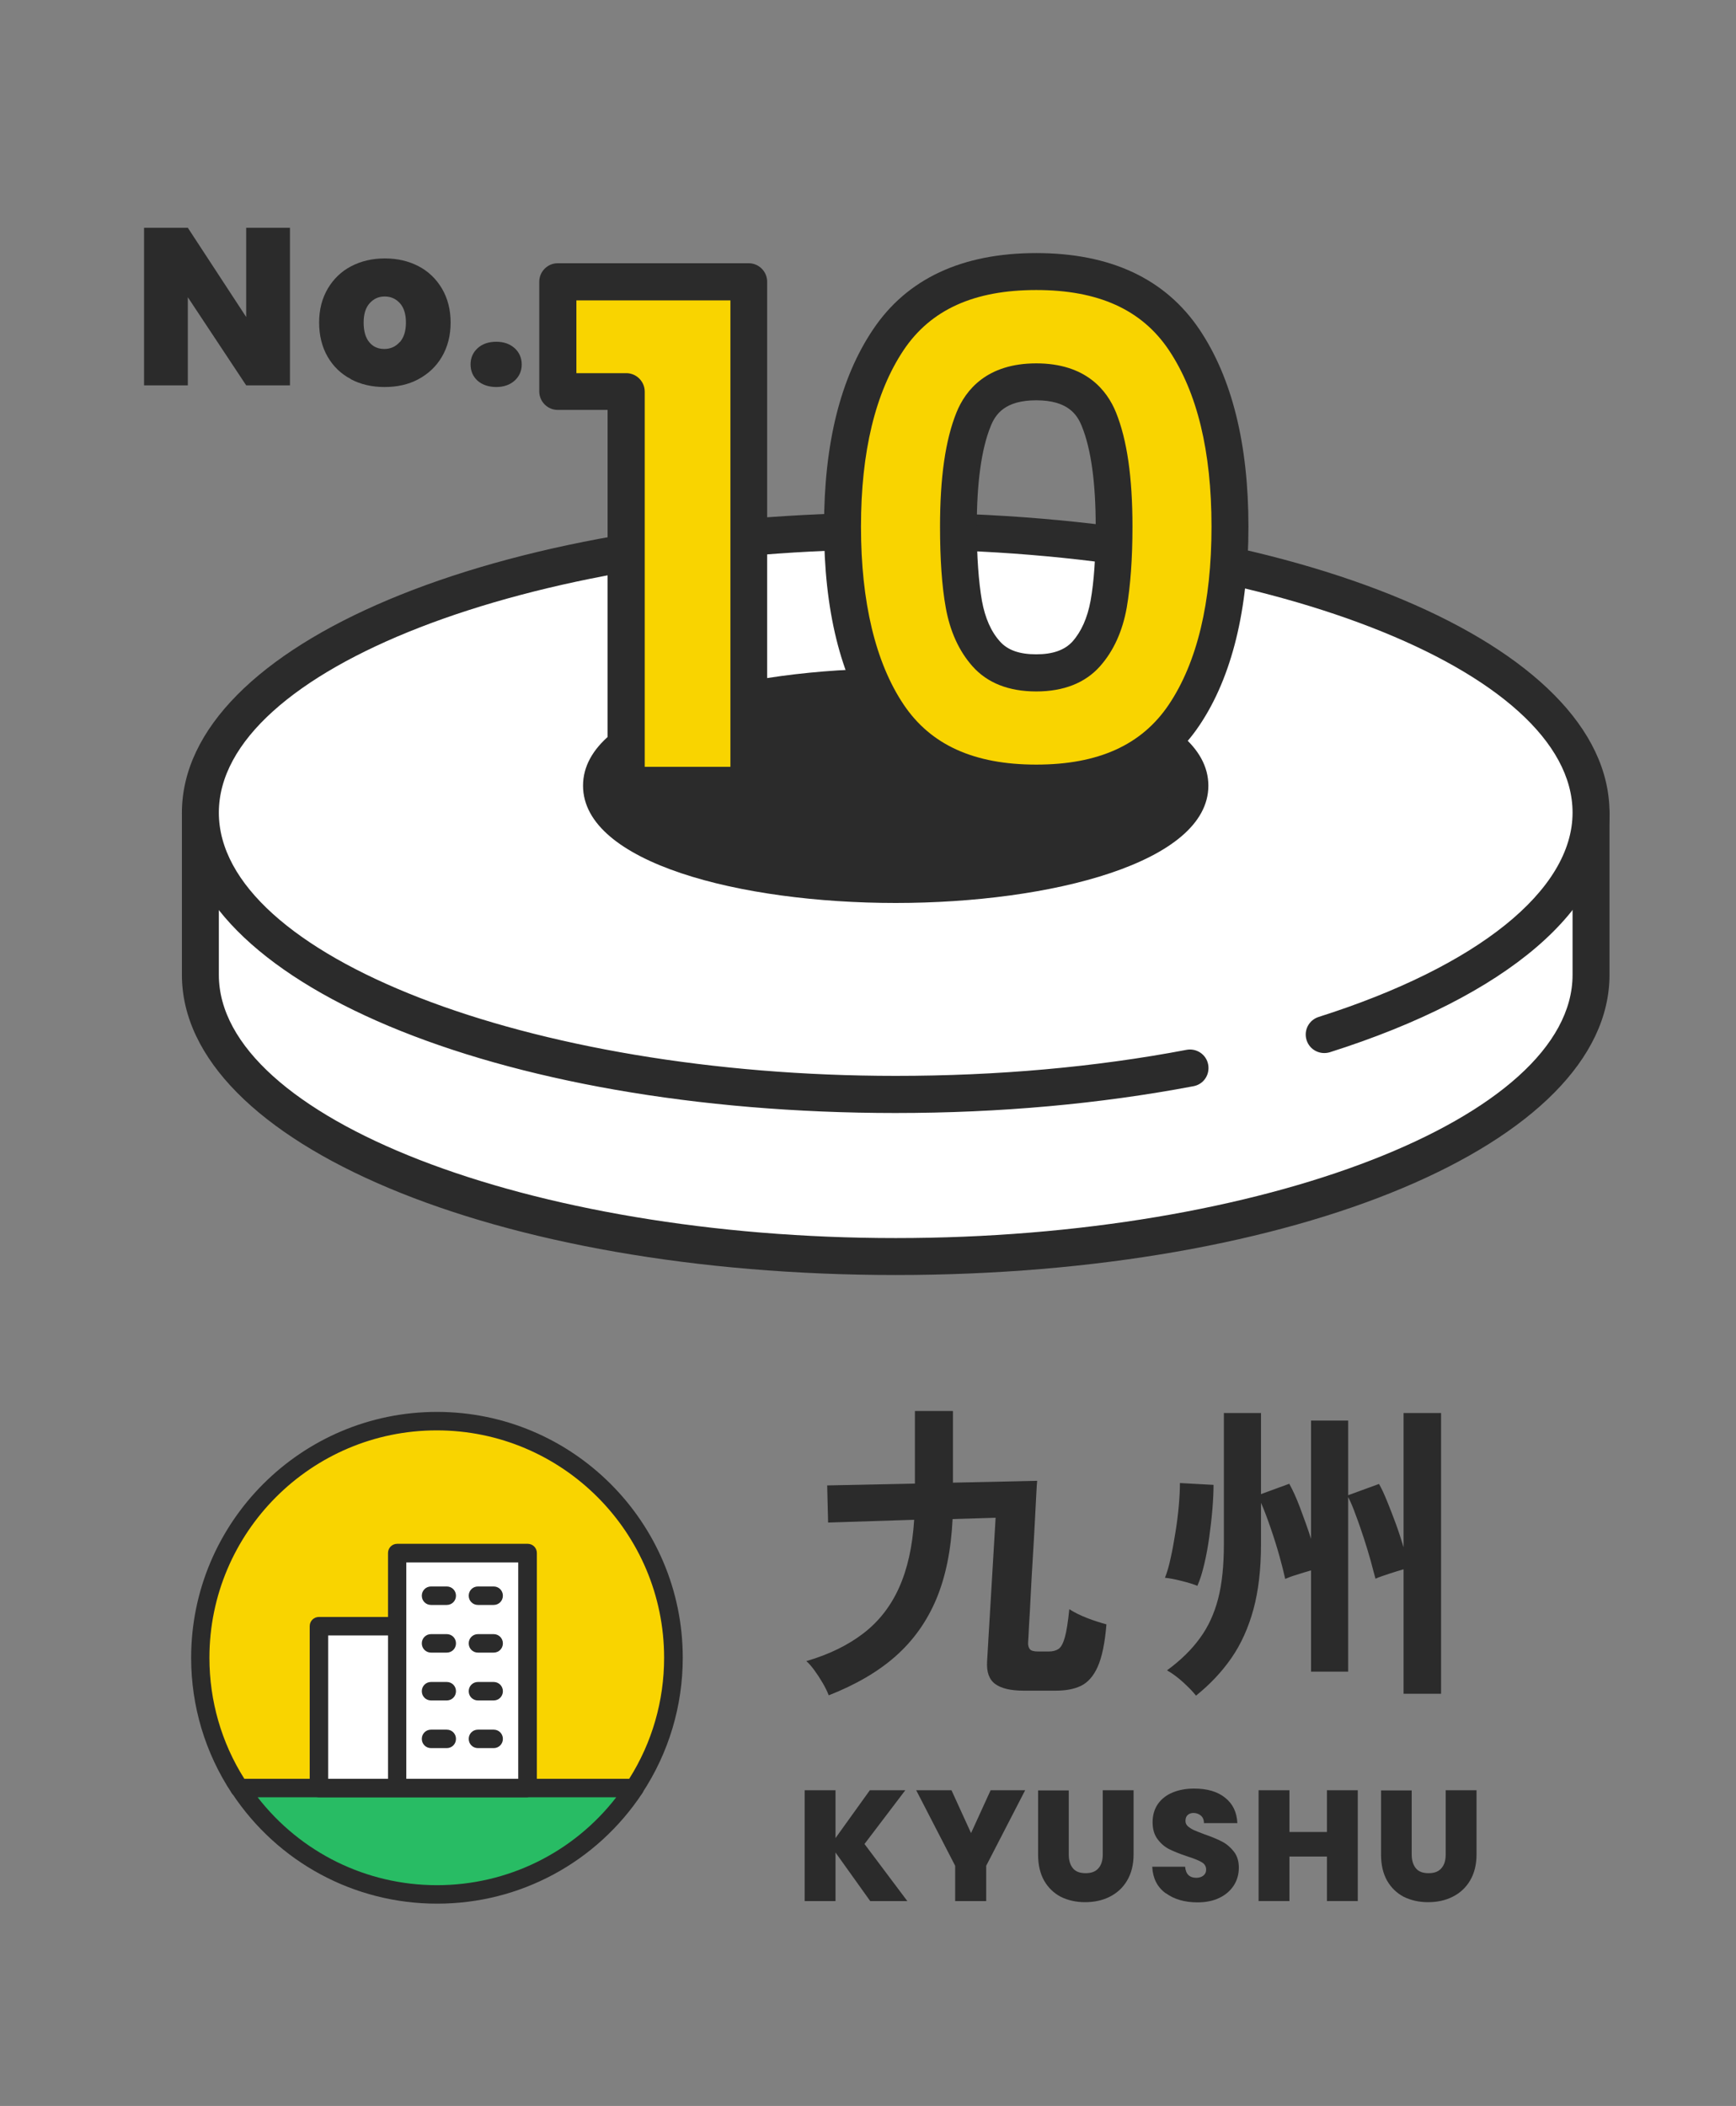
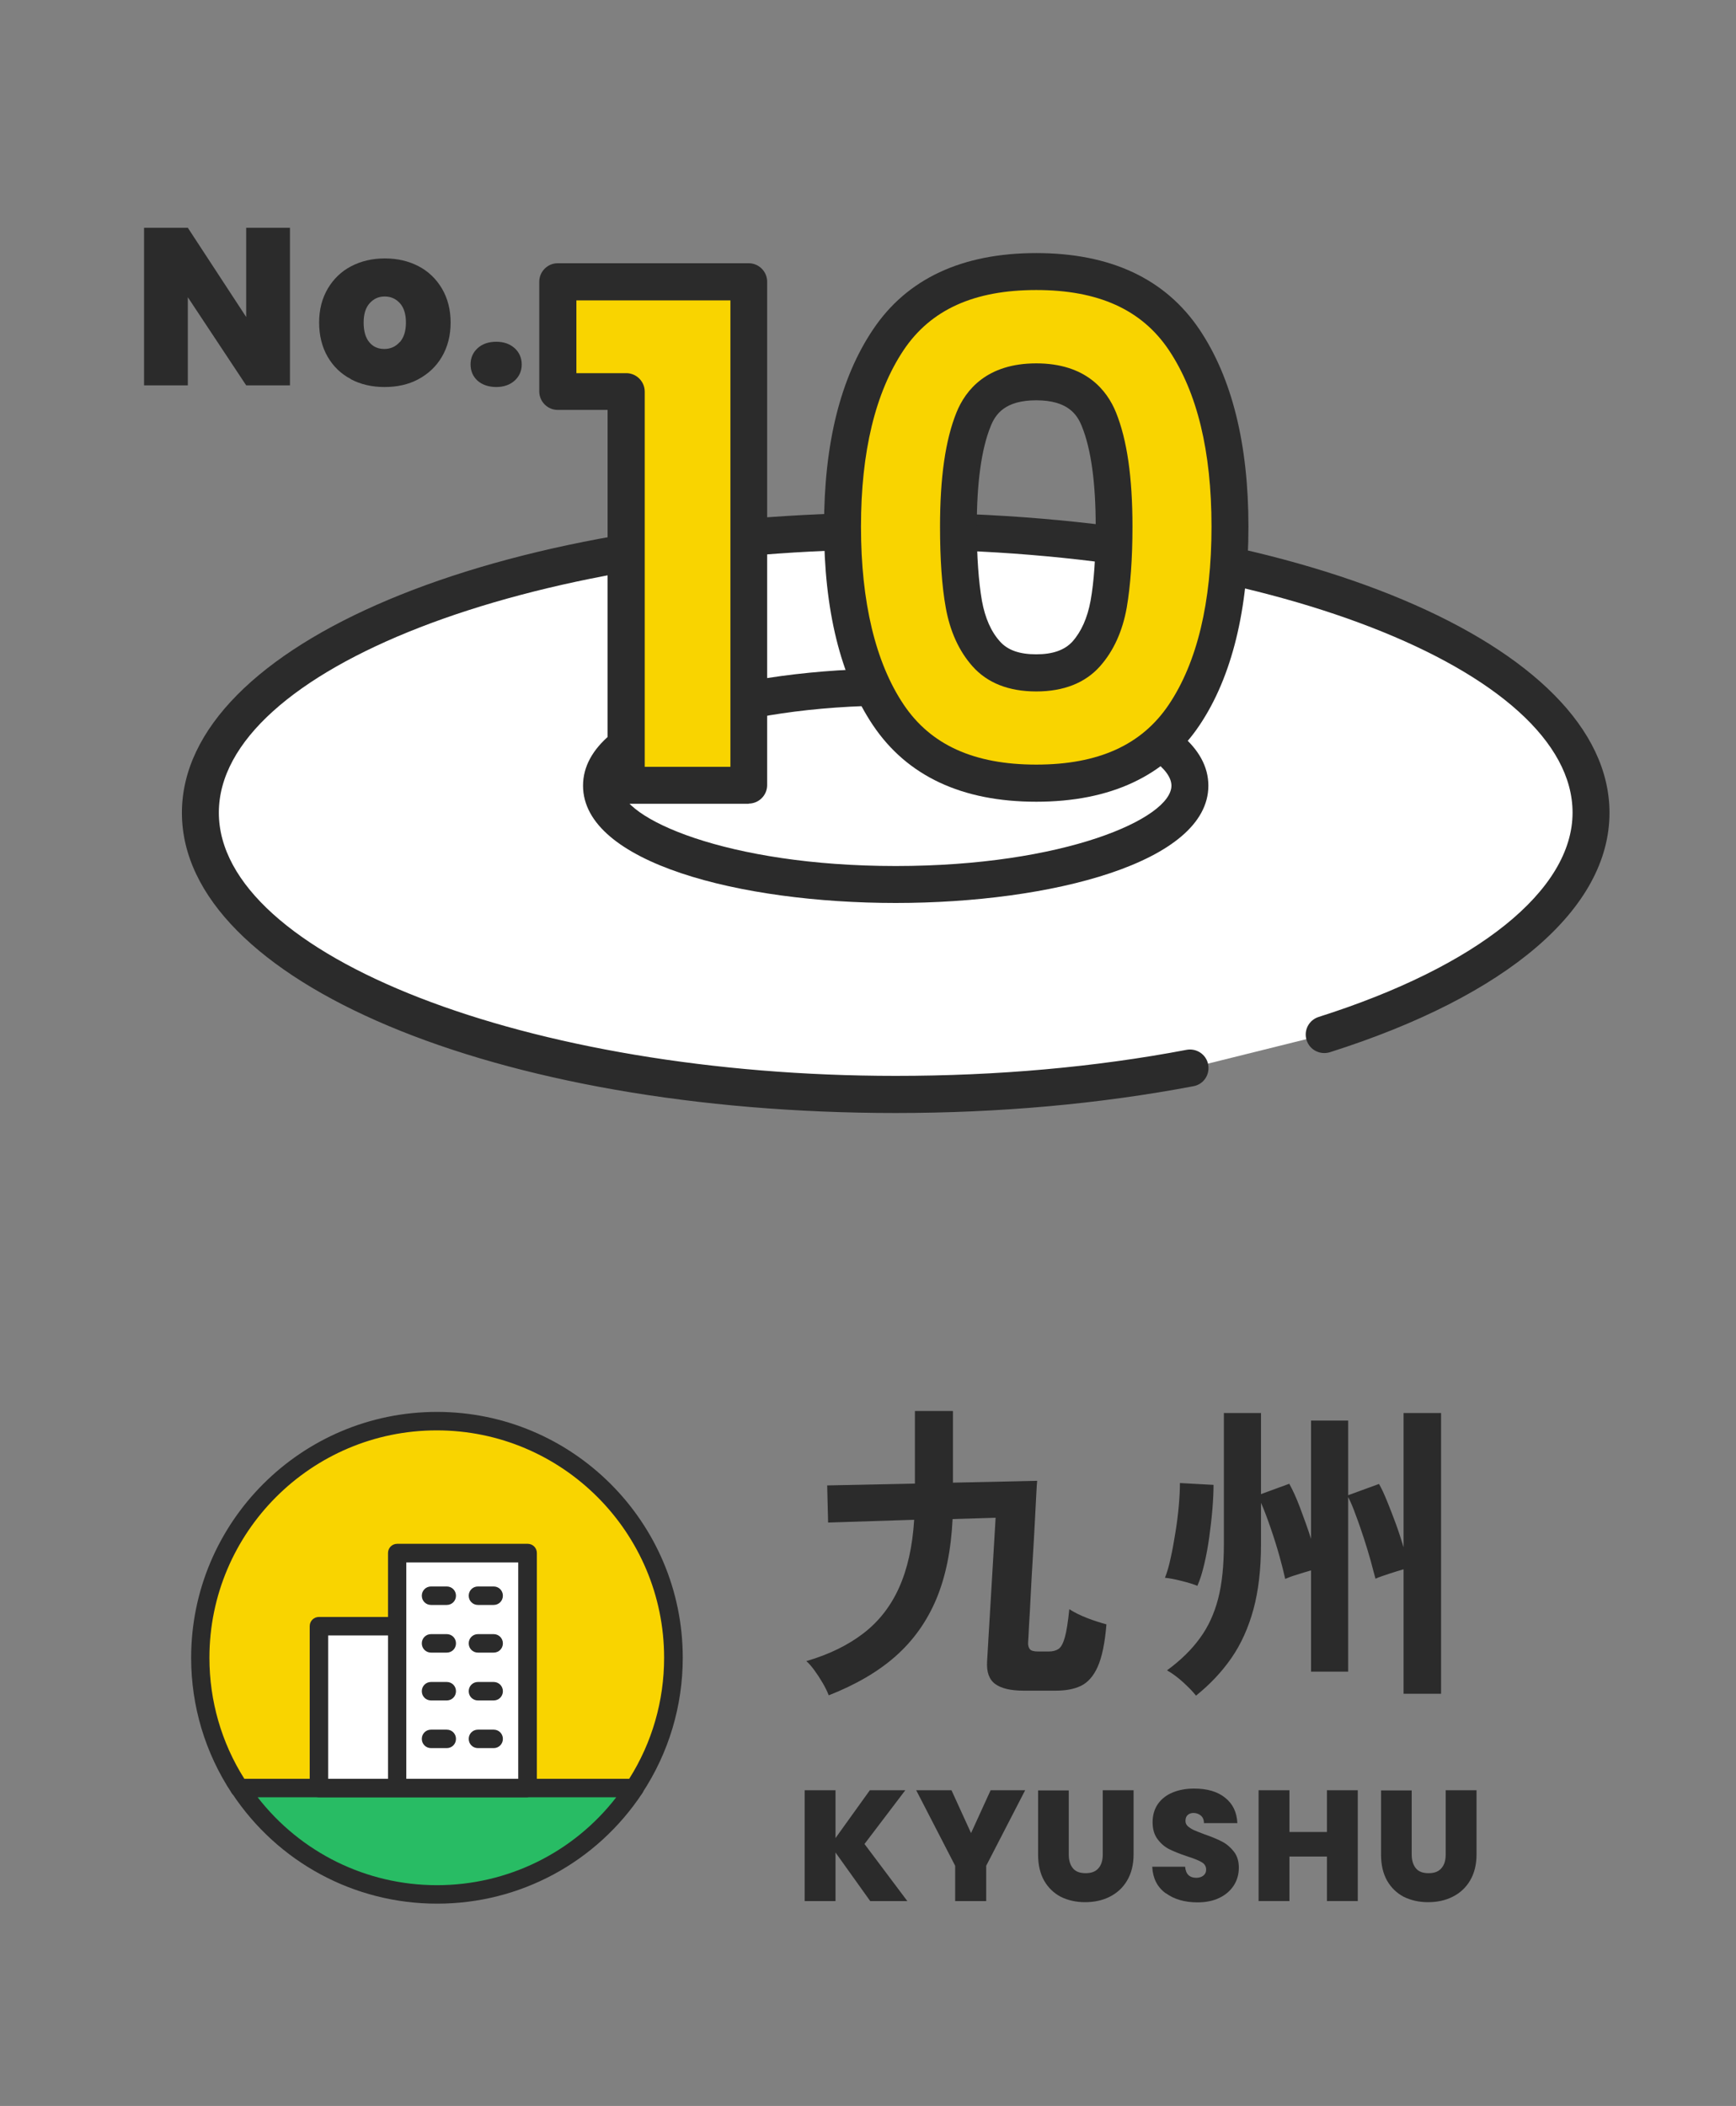
<svg xmlns="http://www.w3.org/2000/svg" viewBox="0 0 94 114">
  <rect x="0" y="0" width="94" height="114" fill="#808080" stroke="none" />
  <path d="m0 0h94v114h-94z" fill="none" />
-   <path d="m86.14 44v8.76c0 8.42-16.85 15.25-37.65 15.25s-37.65-6.83-37.65-15.25v-8.76" fill="#fff" />
-   <path d="m48.5 69.02c-21.67 0-38.65-7.14-38.65-16.25v-8.76c0-.55.45-1 1-1s1 .45 1 1v8.76c0 7.72 16.78 14.25 36.65 14.25s36.65-6.52 36.65-14.25v-8.76c0-.55.45-1 1-1s1 .45 1 1v8.76c0 9.11-16.98 16.25-38.65 16.25z" fill="#2b2b2b" />
  <path d="m64.43 57.82c-4.84.92-10.24 1.43-15.93 1.43-20.79 0-37.65-6.83-37.65-15.25s16.85-15.25 37.65-15.25 37.65 6.83 37.65 15.25c0 4.88-5.65 9.22-14.44 12.01" fill="#fff" />
  <path d="m48.5 60.25c-21.67 0-38.65-7.14-38.65-16.25s16.98-16.25 38.65-16.25 38.65 7.14 38.65 16.25c0 5.18-5.52 9.91-15.14 12.96-.53.16-1.09-.12-1.26-.65s.12-1.09.65-1.26c8.61-2.73 13.75-6.86 13.75-11.06 0-7.72-16.78-14.25-36.65-14.25s-36.65 6.52-36.65 14.25 16.78 14.25 36.65 14.25c5.5 0 10.8-.47 15.75-1.41.54-.1 1.07.25 1.17.8s-.25 1.07-.8 1.17c-5.07.96-10.49 1.45-16.12 1.45z" fill="#2b2b2b" />
-   <ellipse cx="48.5" cy="42.53" fill="#2b2b2b" rx="15.93" ry="5.35" />
  <path d="m48.5 48.88c-8.41 0-16.93-2.18-16.93-6.35s8.52-6.34 16.93-6.34 16.93 2.18 16.93 6.34-8.52 6.35-16.93 6.35zm0-10.69c-9.11 0-14.93 2.57-14.93 4.34s5.82 4.35 14.93 4.35 14.93-2.57 14.93-4.35-5.82-4.34-14.93-4.34z" fill="#2b2b2b" />
  <path d="m30.21 21.2v-5.94h10.34v27.25h-6.65v-21.32h-3.7z" fill="#f9d400" />
  <path d="m40.55 43.51h-6.65c-.55 0-1-.45-1-1v-20.32h-2.7c-.55 0-1-.45-1-1v-5.94c0-.55.45-1 1-1h10.34c.55 0 1 .45 1 1v27.25c0 .55-.45 1-1 1zm-5.65-2h4.65v-25.25h-8.34v3.94h2.7c.55 0 1 .45 1 1v20.32z" fill="#2b2b2b" />
  <path d="m48.1 18.39c1.65-2.46 4.32-3.7 8.01-3.7s6.35 1.23 8.01 3.7c1.65 2.46 2.48 5.84 2.48 10.12s-.83 7.73-2.48 10.19c-1.66 2.46-4.32 3.7-8.01 3.7s-6.35-1.23-8.01-3.7c-1.66-2.46-2.48-5.86-2.48-10.19s.83-7.65 2.48-10.12zm11.41 4.32c-.55-1.36-1.68-2.04-3.4-2.04s-2.85.68-3.4 2.04-.82 3.29-.82 5.8c0 1.69.1 3.09.3 4.2s.6 2 1.21 2.69 1.51 1.03 2.71 1.03 2.1-.34 2.71-1.03c.61-.68 1.01-1.58 1.21-2.69s.3-2.51.3-4.2c0-2.51-.27-4.45-.82-5.8z" fill="#f9d400" />
  <g fill="#2b2b2b">
    <path d="m56.11 43.4c-4.02 0-6.99-1.39-8.84-4.14-1.76-2.62-2.65-6.24-2.65-10.75s.89-8.05 2.65-10.67c1.84-2.75 4.82-4.14 8.84-4.14s6.99 1.39 8.84 4.14c1.76 2.62 2.65 6.21 2.65 10.67s-.89 8.13-2.65 10.75c-1.84 2.75-4.82 4.14-8.84 4.14zm-7.18-24.45c-1.53 2.29-2.31 5.5-2.31 9.56s.78 7.35 2.31 9.63c1.47 2.19 3.82 3.25 7.18 3.25s5.71-1.06 7.18-3.25c1.53-2.28 2.31-5.53 2.31-9.63s-.78-7.27-2.31-9.56c-1.47-2.19-3.82-3.25-7.18-3.25s-5.71 1.06-7.18 3.25zm7.18 18.48c-1.49 0-2.65-.46-3.45-1.36-.73-.82-1.22-1.89-1.45-3.18-.21-1.16-.31-2.63-.31-4.38 0-2.67.29-4.69.89-6.18.49-1.21 1.64-2.66 4.32-2.66s3.83 1.45 4.32 2.66c.6 1.49.89 3.51.89 6.18 0 1.74-.11 3.21-.31 4.38-.23 1.29-.72 2.36-1.45 3.18-.8.9-1.97 1.36-3.45 1.36zm0-15.76c-1.69 0-2.21.75-2.47 1.41-.5 1.23-.75 3.06-.75 5.43 0 1.63.1 2.98.28 4.02.17.92.49 1.66.98 2.2.42.47 1.06.69 1.96.69s1.54-.23 1.96-.69c.48-.54.81-1.28.98-2.2.19-1.05.28-2.4.28-4.02 0-2.37-.25-4.2-.75-5.43-.26-.66-.78-1.41-2.47-1.41z" />
    <path d="m15.7 20.86h-2.37l-3.16-4.77v4.77h-2.37v-8.53h2.37l3.16 4.83v-4.83h2.37z" />
    <path d="m19 20.52c-.54-.28-.96-.69-1.26-1.21s-.46-1.14-.46-1.85.16-1.31.47-1.84c.31-.52.73-.93 1.27-1.21s1.14-.42 1.82-.42 1.28.14 1.82.42.96.69 1.27 1.21c.31.53.47 1.14.47 1.84s-.16 1.32-.47 1.85-.74.93-1.28 1.22-1.15.42-1.83.42-1.29-.14-1.82-.42zm2.65-2c.22-.25.33-.6.33-1.06s-.11-.81-.33-1.05-.49-.36-.82-.36-.59.12-.81.36-.33.59-.33 1.05.1.82.31 1.07.48.36.81.36.61-.12.83-.37z" />
    <path d="m25.86 20.61c-.25-.23-.38-.52-.38-.88s.13-.65.38-.88.59-.35 1.01-.35.74.12 1 .35c.25.23.38.53.38.88s-.13.64-.38.87-.59.35-1 .35-.76-.12-1.01-.34z" />
    <path d="m44.86 91.74c-.07-.18-.17-.39-.31-.63s-.29-.47-.45-.69-.31-.39-.44-.5c1.24-.36 2.27-.87 3.1-1.51s1.47-1.46 1.92-2.46.73-2.22.82-3.68l-4.66.15-.05-2.01 4.75-.1v-3.93h2.06v3.88l4.56-.1c-.01.09-.03.35-.05.77s-.05.93-.08 1.54-.07 1.25-.11 1.92-.08 1.33-.11 1.96-.06 1.17-.09 1.63c-.02.45-.04.76-.05.92s.02.28.09.37.22.13.45.13h.58c.22 0 .39-.05.53-.14.14-.1.25-.31.34-.63s.17-.83.24-1.52c.28.18.61.34.97.48s.71.25 1.04.34c-.08 1.01-.24 1.77-.47 2.29s-.54.86-.91 1.04c-.38.18-.83.26-1.36.26h-1.75c-.69 0-1.2-.12-1.53-.36s-.48-.65-.44-1.24c.02-.38.05-.83.08-1.37s.08-1.32.14-2.35.14-2.38.24-4.04l-2.33.07c-.08 1.67-.37 3.11-.88 4.33-.51 1.21-1.24 2.24-2.2 3.09s-2.17 1.55-3.62 2.12z" />
    <path d="m64.85 85.85c-.22-.09-.51-.18-.87-.27s-.66-.15-.9-.17c.11-.28.22-.64.31-1.08.1-.44.18-.9.26-1.4.08-.49.14-.97.18-1.44.04-.46.06-.87.06-1.21l1.82.1c0 .37-.02.81-.06 1.3s-.1 1-.17 1.51-.16 1.01-.27 1.47c-.11.47-.23.86-.37 1.17zm-.09 5.94c-.16-.21-.39-.44-.69-.72-.3-.27-.59-.49-.88-.65.74-.54 1.33-1.12 1.78-1.74.45-.61.78-1.33.99-2.14s.31-1.8.31-2.95v-7.1h2.01v4.39l1.53-.56c.18.32.38.75.59 1.31s.41 1.11.59 1.67v-6.4h2.01v4.04l1.67-.61c.14.24.28.55.44.94s.32.81.48 1.24c.16.44.29.85.41 1.25v-7.27h2.03v15.2h-2.03v-6.74c-.24.07-.51.15-.81.25s-.54.18-.71.26c-.07-.26-.16-.58-.26-.97-.11-.39-.23-.79-.37-1.22-.14-.42-.28-.84-.43-1.23-.14-.4-.28-.73-.42-1v9.45h-2.01v-5.48c-.24.07-.49.14-.76.23-.27.08-.48.16-.64.23-.07-.32-.17-.73-.31-1.23s-.3-1.01-.48-1.53-.35-.98-.52-1.36v2.25c0 1.35-.14 2.53-.41 3.52s-.67 1.88-1.19 2.63-1.16 1.43-1.92 2.04z" />
    <path d="m47.12 102.91-1.88-2.63v2.63h-1.67v-6h1.67v2.59l1.86-2.59h1.92l-2.21 2.91 2.32 3.09h-2.02z" />
    <path d="m55.51 96.91-2.11 4.09v1.91h-1.68v-1.91l-2.11-4.09h1.91l1.06 2.32 1.06-2.32h1.88z" />
    <path d="m57.87 96.91v3.48c0 .32.08.57.23.75s.38.26.69.26.54-.09.69-.27c.16-.18.23-.43.23-.74v-3.48h1.67v3.48c0 .55-.12 1.02-.35 1.41s-.55.68-.95.88-.84.29-1.33.29-.92-.1-1.31-.29c-.38-.2-.68-.49-.9-.87-.22-.39-.33-.86-.33-1.41v-3.48h1.66z" />
    <path d="m63.11 102.48c-.45-.33-.69-.81-.72-1.43h1.78c.02.21.08.36.19.46s.25.14.42.14c.15 0 .28-.04.38-.12s.15-.18.15-.32c0-.18-.08-.31-.25-.41s-.43-.2-.8-.32c-.39-.13-.71-.26-.95-.38s-.45-.3-.63-.54-.27-.54-.27-.92.1-.72.29-.99.46-.48.8-.62.73-.21 1.16-.21c.7 0 1.26.16 1.67.49.42.33.64.78.67 1.38h-1.81c0-.18-.06-.32-.17-.41s-.24-.14-.4-.14c-.12 0-.23.04-.31.11s-.12.18-.12.32c0 .11.04.21.13.29s.2.15.33.21.32.13.58.23c.38.13.69.26.94.39s.46.31.64.54.27.52.27.87-.09.68-.27.96-.44.51-.77.67c-.34.17-.74.25-1.2.25-.7 0-1.27-.17-1.72-.5z" />
    <path d="m73.52 96.91v6h-1.67v-2.41h-2.03v2.41h-1.67v-6h1.67v2.26h2.03v-2.26z" />
    <path d="m76.44 96.91v3.48c0 .32.08.57.23.75s.38.26.69.26.54-.09.69-.27c.16-.18.23-.43.23-.74v-3.48h1.67v3.48c0 .55-.12 1.02-.35 1.41s-.55.68-.95.88-.84.29-1.33.29-.92-.1-1.31-.29c-.38-.2-.68-.49-.9-.87-.22-.39-.33-.86-.33-1.41v-3.48h1.66z" />
  </g>
  <path d="m36.47 89.74c0-7.07-5.73-12.81-12.81-12.81s-12.81 5.73-12.81 12.81c0 2.61.78 5.03 2.12 7.05h21.37c1.34-2.02 2.12-4.44 2.12-7.05z" fill="#f9d400" />
  <path d="m34.35 97.29h-21.38c-.17 0-.32-.08-.42-.22-1.44-2.18-2.2-4.71-2.2-7.33 0-7.34 5.97-13.31 13.31-13.31s13.31 5.97 13.31 13.31c0 2.61-.76 5.15-2.2 7.33-.09.14-.25.22-.42.22zm-21.11-1h20.83c1.24-1.96 1.89-4.22 1.89-6.55 0-6.79-5.52-12.31-12.31-12.31s-12.31 5.52-12.31 12.31c0 2.33.65 4.59 1.89 6.55z" fill="#2b2b2b" />
  <path d="m12.97 96.79c2.29 3.47 6.22 5.76 10.69 5.76s8.4-2.29 10.69-5.76z" fill="#28bc64" />
  <path d="m23.66 103.05c-4.48 0-8.63-2.24-11.1-5.98-.1-.15-.11-.35-.02-.51s.26-.26.44-.26h21.38c.18 0 .35.1.44.26s.08.36-.02.51c-2.48 3.75-6.63 5.98-11.1 5.98zm-9.71-5.76c2.33 3 5.89 4.76 9.71 4.76s7.39-1.76 9.71-4.76z" fill="#2b2b2b" />
  <path d="m28.57 96.79h-7.06v-12.71h7.06zm-7.07-8.76h-4.24v8.76h4.24" fill="#fff" />
  <path d="m28.57 97.29h-11.3c-.28 0-.5-.22-.5-.5v-8.76c0-.28.22-.5.5-.5h3.74v-3.46c0-.28.22-.5.5-.5h7.06c.28 0 .5.22.5.5v12.71c0 .28-.22.5-.5.5zm-6.57-1h6.06v-11.71h-6.06zm-4.23 0h3.24v-7.76h-3.24z" fill="#2b2b2b" />
  <path d="m26.73 94.63h-.85c-.28 0-.5-.22-.5-.5s.22-.5.5-.5h.85c.28 0 .5.22.5.5s-.22.5-.5.5zm-2.54 0h-.85c-.28 0-.5-.22-.5-.5s.22-.5.5-.5h.85c.28 0 .5.22.5.5s-.22.5-.5.5zm2.54-2.58h-.85c-.28 0-.5-.22-.5-.5s.22-.5.5-.5h.85c.28 0 .5.22.5.5s-.22.5-.5.5zm-2.54 0h-.85c-.28 0-.5-.22-.5-.5s.22-.5.5-.5h.85c.28 0 .5.22.5.5s-.22.5-.5.5zm2.54-2.59h-.85c-.28 0-.5-.22-.5-.5s.22-.5.5-.5h.85c.28 0 .5.22.5.5s-.22.5-.5.5zm-2.54 0h-.85c-.28 0-.5-.22-.5-.5s.22-.5.5-.5h.85c.28 0 .5.22.5.5s-.22.5-.5.5zm2.54-2.58h-.85c-.28 0-.5-.22-.5-.5s.22-.5.5-.5h.85c.28 0 .5.22.5.5s-.22.5-.5.5zm-2.54 0h-.85c-.28 0-.5-.22-.5-.5s.22-.5.5-.5h.85c.28 0 .5.22.5.5s-.22.5-.5.5z" fill="#2b2b2b" />
</svg>